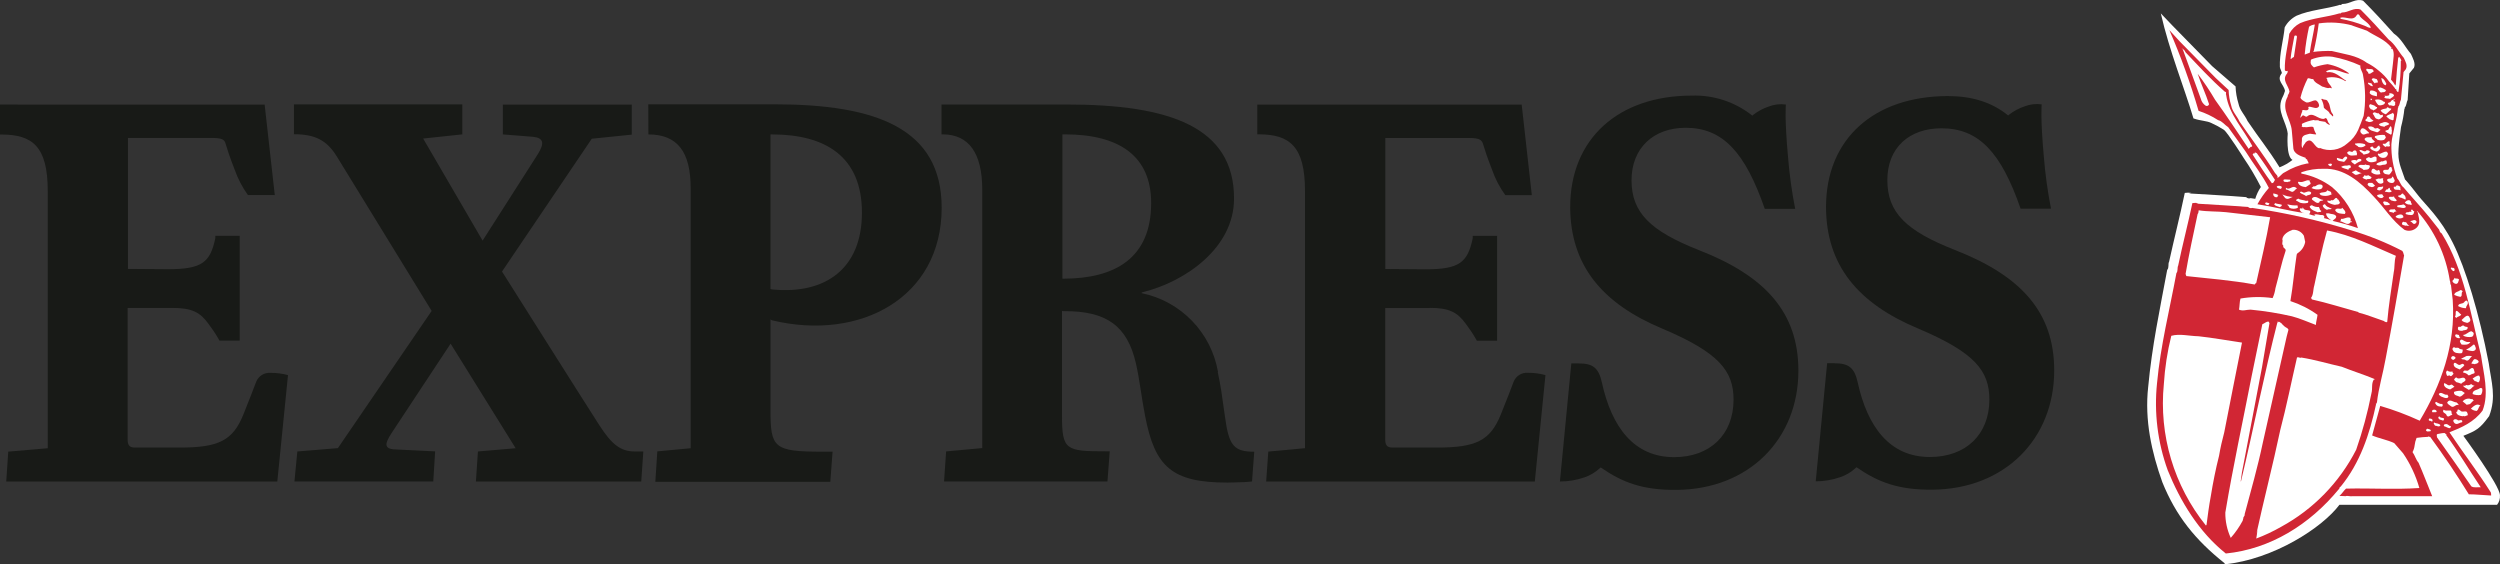
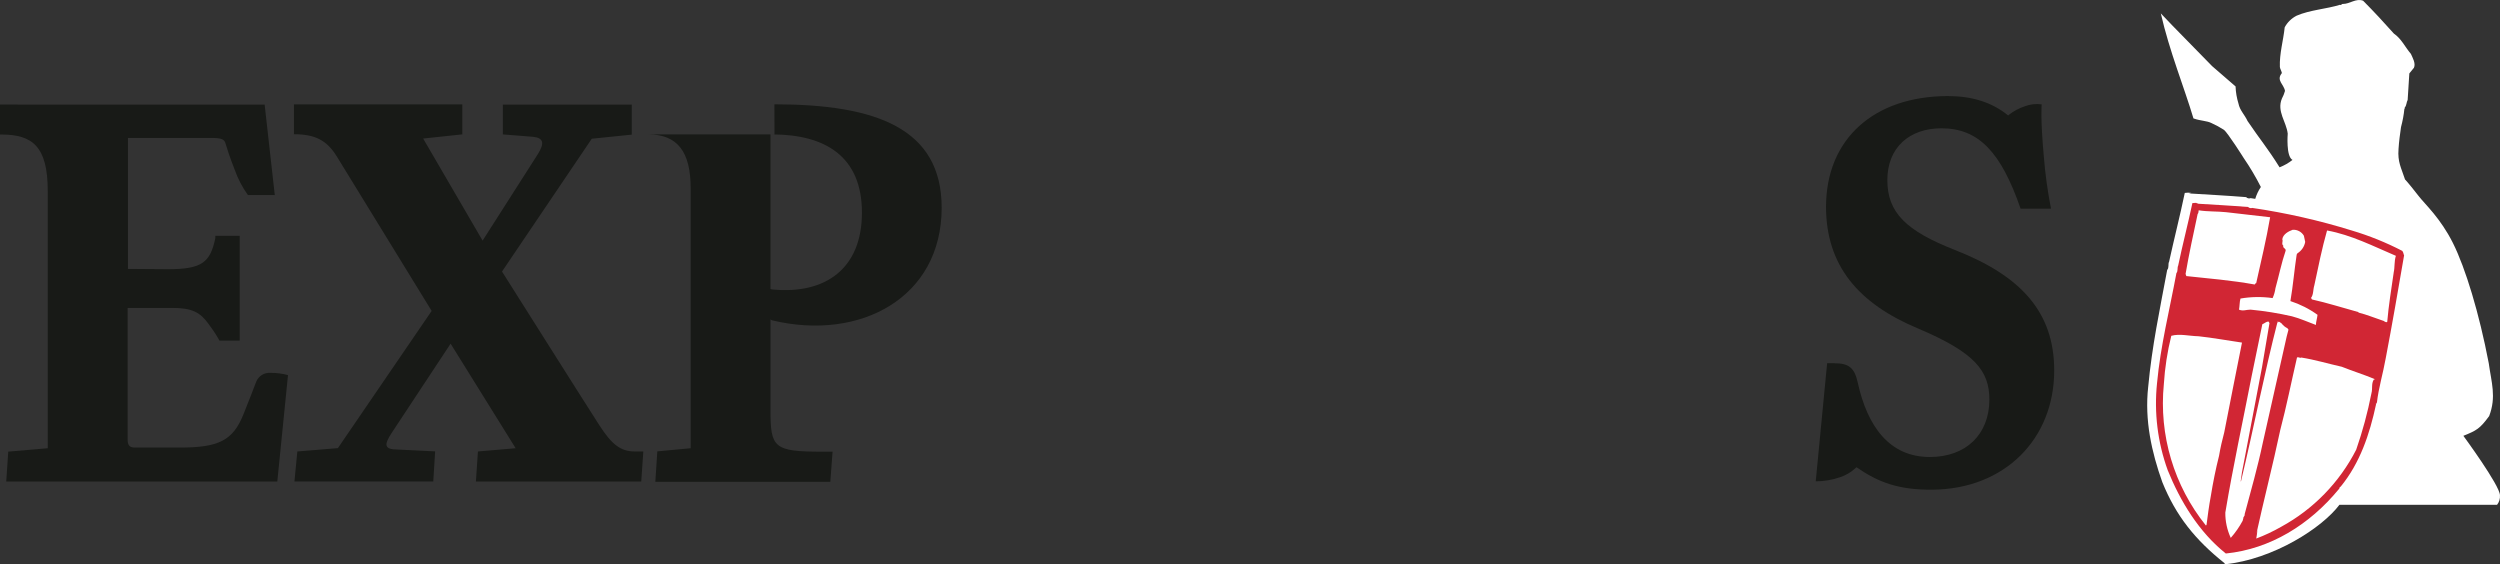
<svg xmlns="http://www.w3.org/2000/svg" id="Layer_2" data-name="Layer 2" viewBox="0 0 493.22 111.33">
  <rect x="0" y="0" width="493.22" height="111.33" fill="#333333" stroke="none" />
  <defs>
    <style> .cls-1 { fill: #fff; } .cls-2 { fill: #181a17; } .cls-3 { fill: #d12634; } </style>
  </defs>
  <g id="Layer_1-2" data-name="Layer 1">
    <g id="Express">
      <path id="Fill-147" class="cls-2" d="M361.94,71.67c2.76,0,3.92,.85,4.56,3.76,1.93,8.81,6.34,14.74,14.25,14.73,7.07,0,11.72-4.42,11.73-11.32,0-5.7-2.9-9.3-14-14-12-5-18.19-12.56-18.23-24,0-13.45,9.47-21.85,24-21.89,4.66,0,8.67,1.15,11.93,3.83,.07-.07,.15-.13,.23-.19,.9-.7,1.92-1.24,3-1.6,1.08-.43,2.24-.56,3.39-.4,0,0-.28,2.58,.42,10.28,.28,3.46,.75,6.9,1.42,10.3h-6c-3.86-11.16-8.27-15.85-15.61-15.86-6.35,0-10.68,3.81-10.68,10.22s3.69,10,13.33,13.79c13,5.07,19.59,12.24,19.59,23.76,0,13.51-9.74,23.4-24,23.53-6.68,.06-10.7-1.44-15-4.43l-.22,.19c-.86,.79-1.89,1.4-3,1.77-1.55,.54-3.19,.82-4.83,.82l2.25-23.31h1.59" />
-       <path id="Fill-140" class="cls-2" d="M311.47,71.7c2.76,0,3.92,.84,4.56,3.75,1.93,8.82,6.34,14.74,14.25,14.74,7.06,0,11.72-4.42,11.73-11.33,0-5.69-2.89-9.3-14-14-12-5-18.18-12.56-18.23-24,0-13.45,9.47-22,24-22,4.32-.14,8.55,1.26,11.93,3.95,.07-.07,.15-.14,.23-.19,.9-.7,1.92-1.24,3-1.6,1.08-.42,2.24-.56,3.39-.4,0,0-.28,2.58,.42,10.29,.28,3.46,.75,6.9,1.42,10.3h-6c-3.86-11.15-8.27-16-15.61-16-6.35,0-10.68,4-10.68,10.36s3.69,10,13.33,13.79c13,5.07,19.59,12.24,19.59,23.76,0,13.51-9.74,23.4-24,23.53-6.68,.06-10.7-1.44-15-4.43l-.22,.19c-.86,.79-1.89,1.4-3,1.77-1.55,.54-3.19,.81-4.83,.81l2.25-23.3h1.59" />
-       <path id="Fill-146" class="cls-2" d="M282.07,60.74c3.86,0,5.46,.87,7.11,3.14,.73,.96,1.4,1.96,2,3l.18,.34h4v-20.68h-4.82c.02,.17,.02,.35,0,.52-1,4.67-2.56,6.08-9.29,6.07l-7.94-.06V27.23h16.65c2,0,2.4,.44,2.63,1.19,.45,1.46,.69,2.26,1.78,5.08,.62,1.78,1.5,3.47,2.61,5h5.23l-2-17.87h-52.16v5.87h.25c6.14,0,9.16,2.36,9.16,11.18v50.74l-7.24,.67-.42,5.91h53l2.1-21c-1.13-.31-2.3-.46-3.48-.45-1.21-.09-2.34,.62-2.79,1.74-.51,1.34-1.27,3.36-2.54,6.49-2.08,5.14-4.87,6.52-12.56,6.52h-8.82c-1.19,0-1.42-.62-1.42-1.69v-25.83h8.78" />
-       <path id="Fill-137" class="cls-2" d="M210.11,26.51c10.69,0,17,4.26,17,13.55,0,10.95-7.24,14.89-17.24,14.92h-.27V26.51h.53m30.17,46.88c-1.35-7.8-7.34-13.97-15.09-15.56,0,0,0-.13,.25-.19,8.43-2.07,18-8.77,18-18.43,.05-14.18-12.75-18.6-33-18.59h-24.71v5.89h.32c5.09,.05,7.68,3.71,7.72,10.78v51.11l-7.13,.66-.41,5.93h32.24l.45-5.95h-.7c-8,0-8.72-.21-8.72-7.13v-20.57c.14,.04,.28,.06,.42,.05,8.34-.05,12.49,2.89,14.18,10.37,.75,3.33,1,6.18,1.78,10.22,1.93,10.16,5.32,13.23,16.27,13.23,1.06,0,1.82-.06,2.56-.07,1,0,2.28-.15,2.28-.15l.44-5.87c-4,0-5-1.17-5.76-6.79-.71-5.1-.79-5.77-1.44-8.94" />
-       <path id="Fill-138" class="cls-2" d="M127.92,26.52c5.78,0,8.35,3.49,8.34,10.64v51.27l-6.58,.62-.39,6h34.52l.45-5.94h-2c-9.61,0-10.26-.75-10.25-8.26v-17.85c.12,.12,.28,.2,.45,.23,17.24,4.08,33.32-4.48,33.32-22.24,0-15.71-13-20.41-33-20.41h-24.88l.02,5.94Zm24.38,0c10.57,0,17.75,4.38,17.75,15.44s-7.23,16.11-17.51,15.16c-.18-.01-.36-.04-.53-.09V26.51h.29Z" />
+       <path id="Fill-138" class="cls-2" d="M127.92,26.52c5.78,0,8.35,3.49,8.34,10.64v51.27l-6.58,.62-.39,6h34.52l.45-5.94h-2c-9.61,0-10.26-.75-10.25-8.26v-17.85c.12,.12,.28,.2,.45,.23,17.24,4.08,33.32-4.48,33.32-22.24,0-15.71-13-20.41-33-20.41l.02,5.94Zm24.38,0c10.57,0,17.75,4.38,17.75,15.44s-7.23,16.11-17.51,15.16c-.18-.01-.36-.04-.53-.09V26.51h.29Z" />
      <path id="Fill-136" class="cls-2" d="M99.21,26.52v-5.88h25.43v5.92l-7.89,.81-17.71,26.2s17,26.93,19.19,30.3c2.44,3.79,4.19,5.2,7,5.2h1.69l-.41,5.93h-32.62l.4-5.93,7.44-.64-12.83-20.63s-9.64,14.62-11.55,17.49c-1.74,2.61-1.48,3.38,1.14,3.4l7.36,.36-.37,5.94h-27.39l.57-5.92,8-.66,18.5-27.07s-15.8-25.71-18.71-30.47c-2-3.24-4.32-4.38-8.46-4.39v-5.88h33.22v5.91l-7.73,.82,11.73,20.14,10.91-17.08c1.36-2.17,1.1-3.18-.95-3.4l-5.92-.47" />
      <path id="Fill-139" class="cls-2" d="M34,60.75c3.85,0,5.46,.84,7.11,3.11,.73,.96,1.4,1.96,2,3l.18,.34h4v-20.68h-4.82c.02,.17,.02,.35,0,.52-1,4.67-2.56,6.07-9.29,6.07l-7.94-.06V27.21h16.35c2,0,2.64,.24,2.87,1,.45,1.46,.75,2.45,1.84,5.27,.63,1.78,1.51,3.47,2.61,5h5.3l-2-17.85H0v5.91H.26c6.13,0,9.16,2.33,9.16,11.14v50.75l-7.79,.67-.4,5.9H54.71l2.11-21c-1.13-.3-2.31-.45-3.48-.44-1.21-.08-2.33,.62-2.79,1.74-.51,1.33-1.27,3.35-2.54,6.49-2.08,5.13-4.87,6.51-12.56,6.51h-8.84c-1.2,0-1.43-.61-1.43-1.69v-25.86h8.79" />
    </g>
    <g id="Character">
      <path id="bg" class="cls-1" d="M438.9,111.13c-5.85-4.65-9.6-9.35-12.3-16-2.11-5.92-3.52-12.24-2.79-18.79,.76-8.13,2.28-15.2,3.75-23.09,.41-.44,.12-1.14,.38-1.64,1-4.55,2.14-9,3.09-13.55,.43-.07,.87-.07,1.3,0l-.48,.1c3.67,.23,7.55,.43,11.28,.73,.23,.24,.58,.32,.89,.2l.91,.14c.25-.83,.62-1.62,1.11-2.34-1-1.97-2.12-3.87-3.37-5.69,0,0-3.2-5.09-3.94-5.6-.76-.49-1.55-.92-2.37-1.29-1-.52-2.12-.42-3.62-.95-1.78-6-4.75-13.28-6.44-20.72l2.3,2.41,7.83,8,4.62,4c.04,1.16,.24,2.3,.58,3.41,.26,1.31,1.24,2.21,1.78,3.41,2.58,3.82,3.9,5.26,6.32,9.14,.92-.36,1.78-.85,2.55-1.46-1.31-.7-.94-5.18-.94-5.18-.26-2.34-2.2-4.38-1.15-6.92,.26-.48,.46-.99,.61-1.51-.19-1.27-1.77-2.09-.65-3.47,.12-.2-.36-.94-.36-1.25-.1-2.68,.69-5.25,.95-7.83,.53-.99,1.36-1.79,2.36-2.3,2.64-1.14,5.86-1.31,8.56-2.15,.23,.17,.32-.2,.55-.16,1.43,0,2.57-1.17,4-.64,2.1,2.11,4.11,4.28,6.08,6.49,1.47,1,2.17,2.61,3.35,4,.32,.73,1,1.87,.6,2.74l-.91,1.12-.33,5.23c-.26,.47-.19,1.07-.58,1.51v.26l-.06-.06c-.12,1.23-.35,2.45-.67,3.64-.19,1.34-.4,2.82-.49,4.33-.2,2.57,.52,3.67,1.28,6,.61,.64,1.77,2.1,2.74,3.34,1.24,1.6,4.26,4.3,6.72,9.22s5.17,13.79,7.06,23.7c.51,3.75,1.54,6.62,.08,10.43-1.85,2.51-2.48,2.84-5.09,3.89,0,0,7.22,9.82,7.22,11.73,.05,.68-.15,1.35-.57,1.88h-31.1c-3.36,4.5-13,10.77-22.65,11.74" />
      <g id="Man">
-         <path class="cls-3" d="M459.26,20.06c-.21-.58-.78-.24-1.08-.58l-.05,.09-.21-.09c.32,.54,.51,1.14,.55,1.76,.38,.49,.93,.58,1.16,1.16,.23,.15,.43,.46,.63,.58,.12-.12,0-.28,0-.43-.66-.63-.42-1.76-1-2.49Z" />
-         <path class="cls-3" d="M476.76,86.39c.76-.11,1.52-.18,2.29-.21,0-.06,0-.09,.06-.12,0,.18,.26,.06,.35,.15,2.69,3.65,5.24,7.48,7.61,11.31,1.42,0,2.95,.18,4.4,.24,.01-.21,0-.41-.06-.61-2.54-4-5.52-7.9-8.16-11.86,2.37-.94,4.86-2,6.54-4.31,1.34-3.47,.15-7.42-.31-10.83-2.09-8.27-3.3-16.88-7.76-24.09-.27-.15-.45-.42-.49-.73l-1.94-2.46c-1.68-2.07-3.47-3.95-5.1-5.9h0c-.64-.49-.66-1.16-1.22-1.74-.83-2.16-1.23-4.46-1.18-6.78,.08-1.37,.52-2.68,.69-3.89,.29-1.09,.5-2.2,.61-3.32l.05,.06v-.24c.35-.4,.3-1,.53-1.37l.52-5.47,.46-.58c.38-.8-.12-1.56-.41-2.23-1.07-1.24-1.7-2.67-3-3.62-1.79-2-3.62-4-5.53-5.9-1.3-.49-2.34,.58-3.65,.58-.2,0-.29,.31-.49,.16-2.46,.76-5.38,.91-7.79,1.94-.91,.47-1.65,1.2-2.14,2.1-.23,2.34-.95,4.68-.87,7.11,0,.28,.44,.31,.55,.18,.04,.22-.02,.45-.17,.62-1,1.24,.37,2.34,.54,3.49-.08,.31-.2,.64-.4,.73h.11c-.05,.23-.14,.44-.26,.64-1,2.31,.82,4.17,1,6.3l.29,3.28c0,1.4,1.51,1.76,2.47,2.13-.12,.27,.2,.21,.29,.36,0,.33,.37,.46,.2,.79l-.17-.06c-1.59,.31-3.11,.91-4.49,1.76-.58,.25-.9,.88-1.42,1.1v-.07c.15-.33-.26-.6-.49-.91-2.2-3.53-4.63-6.69-7-10.15-.49-1.1-1.39-1.92-1.62-3.1-.32-1.01-.49-2.05-.52-3.11l-2.55-2.37-7.11-7.23-2.03-2.22c2.26,5.18,4.18,10.5,5.76,15.93,1.36,.44,2.65,1.05,3.85,1.83,.81,.18,1.28,.94,2,1.4l3.48,4.86c1.47,2.37,3.29,4.62,4.54,7.12-.87,.99-1.63,2.07-2.26,3.22,3.13,.48,6.28,1.3,9.29,1.76l-.43-.12c-.23-.12-.55-.37-.5-.73,.21-.28,.44,0,.67,.09-.12-.06-.23-.18-.18-.31h.15c.26,.64,.95,.34,1.42,.64,0,.28,0,.49-.26,.61,.41,.15,.84,.27,1.27,.36l-.23-.24c.52-.25,1.05,.15,1.57,.05,.31,0,.58,.34,.34,.61,.52,.11,1.03,.27,1.52,.47-.4-.21-1.1-.76-1.07-1.4h.52c.52,.21,1.1,.06,1.45,.55,.09,.48-.44,.61-.7,.94,1.69,.39,3.36,.86,5,1.43-.85-3.15-2.63-5.97-5.1-8.09-1.8-1.34-3.87-2.26-6.07-2.68,0-.06-.06-.21,.05-.27,1.39-.48,2.85-.7,4.32-.67,4.05-.18,7.26,2.59,9.93,5.5,2,2.07,3.67,4.81,6.05,6.54,.85,.38,1.85,.17,2.49-.51,.75-.79,.32-1.94,.14-2.89,0-.12-.23-.21-.17-.37,3.45,3.88,5.7,8.68,6.49,13.81,.17,.31,0,.61,.23,.88l.34,2.92c.61,8.88-2.31,16.79-6.51,23.82-2.52-1.16-5.13-2.14-7.79-2.92l-1.6,5.83c1.42,.61,3,.85,4.37,1.52l1.74,2c1.43,2.1,2.51,4.41,3.21,6.85-4.86,.33-9.58,0-14.47,.12-.46,.4-.78,1-1.3,1.43l1.19,.06c.43-.15,.95,.1,1.42,0h15.69c-.9-2.19-1.74-4.44-2.69-6.6-.55-.64-.7-1.43-1.19-2.1,.22-.4,.36-.84,.41-1.3,.06-.52,.19-1.02,.39-1.5Zm-23.93-49.45l.35,.22c-.3,.12-.46,.51-.81,.66s-.87-.43-1.39-.43v-.36c.69,.58,1.21-.42,1.85-.09h0Zm-2.06-1.55l1.07,.06c.18,.51-.4,.31-.58,.49-.23-.13-.58,.06-.72-.21s.03-.31,.23-.34Zm-.63,1.43c.07,.18-.02,.37-.2,.44-.01,0-.02,0-.03,.01-.26-.12-.73-.12-.73-.51,.31-.16,.68-.14,.96,.06Zm-6.15-7.82c-.11,.18-.29,.31-.49,.36l.05-.12c-2.14-3.19-4.28-6.42-6.54-9.55-1.04-1.78-2.19-3.5-3.44-5.14,.66,2,1.59,3.95,2.25,6-.06,.25-.31,.41-.56,.35-.02,0-.04-.01-.07-.02-.5-.32-.86-.82-1-1.4l-3.54-9.7-.26-.3c.32,.24,.67,.43,.78,.82,2.6,2.73,5,5.38,7.79,7.81,.4,0,.09,.4,.23,.61,.55,3.87,3.42,6.72,5.15,10.07-.02,.24-.28,.15-.35,.21Zm3.52,11.49c-.24-.06-.64-.1-.62-.4,.18-.33,.53,0,.82,0,.05,.1-.12,.2-.2,.4Zm.72-4.32c-1.33-1.79-2.58-3.77-3.82-5.69,.14-.09,.18-.39,.35-.18h.05c-.11-.36,.41-.21,.55,.09,1.22,1.65,2.38,3.38,3.47,5.11-.2,.19-.23,.68-.6,.62v.05Zm.23,2c.38,.03,.74,.15,1.07,.34-.26,0-.14,.24-.21,.36-.3,.13-.66,0-.79-.31,0-.02-.01-.03-.02-.05l-.05-.34Zm1.33,2.71c-.38-.18-.81-.18-1.13-.54l.2-.27c.4,.21,.93,.15,1.36,.36-.08,.16-.17,.37-.43,.4v.05Zm1.1-1.73c-.2-.21-.4-.55-.6-.79,.64,.31,1.34,.47,2.05,.49-.43,.1-.99,.64-1.45,.25v.05Zm.81,1.92c.09-.22-.29-.15-.11-.37-.14-.09-.32-.18-.3-.39,.62,.17,1.25,.24,1.89,.21,.29,.06,0,.33,.2,.46-.52,.27-1.14,.28-1.68,.04v.05Zm3.65-1.07c-.51,.15-1.05,.15-1.56,0-.29-.12-.5-.33-.81-.43,0-.27,.29-.24,.43-.39,.44,.3,1,.24,1.53,.45,.18,0,.26-.09,.46,0l-.05,.37Zm2,1.92c-.64-.28-1.37-.43-1.69-1.13,.09-.21,.44-.43,.64-.18,.29,.15,.61,.23,.93,.24,.52-.18,.26,.64,.72,.73,.04,.38-.46,.17-.6,.29v.05Zm.23-2c-.46,.36-.93-.21-1.3-.43s-.06-.52,.23-.61c.69-.15,1.16,.55,1.85,.55-.09,.28-.58,.06-.78,.4v.09Zm1.56,1.52c-.38-.21-.78-.4-.9-.88,.09,0,.26-.4,.49-.22,.15,.27,.4,.47,.7,.55,.17,.15,.43,.15,.6,.3-.19,.16-.6,.03-.89,.16v.09Zm4.55,1.64l.09,.24c0,.15-.15,.28,0,.37,.06-.06,.18,0,.23,0s-.17,.31-.26,.12c-.55,.89-1.39-.09-2.08-.15,.13-.12,.2-.3,.17-.48,.69,.09,1.21-.5,1.85-.19v.09Zm-1.51-2c.17,.25,.52,.46,.55,.85l-.11,.28c-.73-.06-1.57,0-1.94-.76,.4-.65,1.07,.04,1.5-.47v.1Zm-1-1.7h.15c.11,.18,.17,.39,.31,.58-.14,.52-.66,.33-1,.46-.48-.07-.94-.24-1.36-.49-.09-.09-.09-.21-.14-.33,.2-.1,.61,.21,.78-.13,.64,.33,.78-.92,1.27-.19v.1Zm-2.01-1.82c.26,.18,.87,.15,.75,.67,.09,.09,.23,0,.35-.06-.7,.5-1.6,.62-2.41,.33l-.26-.3c.43-.44,1.38-.04,1.56-.71v.07Zm-2.71-.82c.14,.09,.41,0,.58-.16,.29-.2,.67-.25,1-.12l.18,.18c.06,.29-.1,.58-.38,.67-.61,.14-1.26,.07-1.82-.21l.44-.36Zm-1.45,2c-.35-.36-1-.43-1.27-.79,.29-.36,.54,.09,.86,.06s1-.52,1.37,0c.02,.54-.66,.39-.98,.66l.02,.07Zm.5-3.1l.34-.21c.06,.15-.23,.06-.23,.21s.32,.43,.21,.67l-.93,.61c-.62-.06-1.39-.28-1.54-.95,.12-.24,.32,0,.53-.06,.56,.06,1.1-.42,1.61-.34v.07Zm20.79,6.08l-.12,.43c-.23,.46-.78,.22-1.13,.22-.14-.13-.4,0-.46-.25,.12-.43,.64-.09,.84-.39,.09,0,.23,.15,.32,0s-.09-.13-.12-.15c.31-.66,.37,.23,.66,.07v.07Zm-3.24-.79l-.17-.3c.4-.27,.84-.09,1.24-.31,.21,.1,.53,.25,.5,.55-.42,.38-1.05,0-1.62,0l.05,.07Zm2.58-1.12c0,.17,.07,.33,.2,.45,0,.16-.17,.13-.26,.18l-.09-.09c-.37,.04-.73-.08-1-.33l-.05-.06c.24-.37,.87-.71,1.19-.22v.07Zm-1.49-1.49c.32,.2,.5,.57,.46,.94l-.11,.13c-.18-.19-.5-.22-.73-.37-.25,0-.49-.11-.66-.3,0-.18,.21-.18,.34-.18,.31-.05,.4-.53,.69-.29v.07Zm-.6-1.4c-.06,.24,.11,.46,0,.64-.41-.31-1.33,.21-1.3-.67,.11-.18,.26,.06,.38-.06,.24-.5,.62-.14,.91,.02v.07Zm-1.35,1.89c.2-.1,.14,.12,.2,.21s.44,.36,.44,.58c-.35,.24-.76,0-1.1-.06-.14-.18-.44-.27-.46-.54,.18-.39,.65,.01,.91-.26v.07Zm-1.76-.89c.21-.18,.26-.67,.58-.54l.32-.34c.29,.1,.06,.52,.38,.52l.14,.21c-.45,.35-.96,.02-1.43,.08v.07Zm2.01-2.37c.01,.3-.22,.55-.52,.56-.05,0-.1,0-.14-.01-.38-.01-.71-.24-.87-.58,.23-.55,1,0,1-.67,.32,0,.32,.39,.49,.64l.04,.06Zm-.43-2c-.16,.35-.38,.66-.67,.91-.46-.09-1.09,0-1.21-.7,.23-.58,1.09,.1,1.21-.58,.03-.15,.18-.25,.33-.22,.11,.02,.2,.11,.22,.22,0,.02-.13,.23,.08,.31l.04,.06Zm-7.36-5.21c.63-.14,1.28-.1,1.89,.1,0,.09,.26,.21,.09,.3-.38,.32-.89,.41-1.36,.25-.22-.35-.77-.32-.66-.75l.04,.1Zm.35,2.28c-.66,0-1.47,.34-1.94-.42,0-.28,.32-.34,.52-.36,.17,.1,.36,.14,.55,.12,.12-.36,.75-.4,.78,0-.03,.17,.2,.32,.05,.53l.04,.13Zm3.94-11.62c-.5-.12-1.19-.15-1.46-.67,.12-.15,0-.43,.26-.48,.44-.03,.87,.13,1.19,.43v.72h0Zm1.19,1l.37,.12c.09,.24-.14,.46-.32,.52s-.66,.27-1,.06c-.28-.29-.49-.63-.63-1,.5-.16,1.05-.09,1.5,.18l.08,.12Zm-2.18-.37c-.05,.13-.14,.13-.26,.13v-.31c.08,0,.15,.01,.22,.04l.04,.14Zm-.63-2.92c-.09-.09-.23-.3-.09-.39s.46,.28,.55,0c.05,.28,.34,.4,.34,.67-.35,.09-.61-.21-.84-.4l.04,.12Zm.29,3.84c.37,.15,.87,.18,1.1,.52,.05,.12,.28-.07,.26,.15s-.46,.45-.76,.58c-.1-.15-.28-.23-.46-.22-.2-.24-.46-.51-.32-.88l.18-.15Zm1.73,1.91l.35,.28,.32-.12c.09,.05,.11,.21,.11,.36-.32,.24-.66,.76-1.13,.49-.55-.06-.52-.73-.9-1,.28-.68,.75,.02,1.21-.13l.04,.12Zm-.25,2.8l.55,.36c-.23,.15-.38,.43-.67,.49-.64-.27-1.56-.24-1.79-1.09,.48-.18,1.02-.05,1.36,.33l.55-.09Zm1.41,1.49l.2,.33c-.08,.2-.21,.38-.37,.52-.45,.15-.93,.12-1.36-.06-.09-.31-.7-.31-.38-.7,.6-.2,1.24-.27,1.87-.21l.04,.12Zm-2.6,.43c0,.36,.49,.48,.63,.82-.42,.27-.94,.3-1.39,.09-.2-.21-.72-.36-.63-.73,.34-.43,.91-.18,1.35-.3l.04,.12Zm.31,1.94c.12,.24,.38,.15,.55,.09s.32-.51,.64-.48c.09,.12,0,.33,.2,.36-.04,.42-.36,.75-.77,.82-.44-.15-1-.25-1.25-.73,.13-.24,.47-.36,.59-.18l.04,.12Zm1.08,1.25c.52,0,1-.55,1.59-.43l.2,.27c.09,.34-.2,.64-.4,.82-.39,.19-.86,.16-1.22-.09-.16-.2-.56-.45-.21-.69l.04,.12Zm1.44-1.34c-.31-.11-.56-.34-.69-.64,.2-.09,.43,.06,.64-.09s.37-.45,.69-.45c.2,.27-.11,.58,.14,.81-.04,.46-.46,.13-.82,.25l.04,.12Zm-.2-3.19c.21-.1,.42-.18,.64-.24l.4-.7c.38,.09,.18,.61,.32,.88-.11,.31,.09,.67-.23,.79-.44-.31-.97-.39-1.17-.85l.04,.12Zm-.06-.79c-.37-.18-.93-.06-1.16-.52,.29-.27,.61-.24,1-.43,.4-.08,.81,.06,1.07,.37-.23,.24-.66,.28-.95,.46l.04,.12Zm-.84-3.23c.32-.33,.72-.33,1.19-.43,.23-.58,.46,.16,.87,0,.14,.06,0,.15,0,.25l-1,.91c-.46-.13-.86-.43-1.1-.85l.04,.12Zm.7-2.61c.09-.03,.16-.1,.2-.18,0-.13-.26-.22-.31-.22,.35,.14,.74,.14,1.09,0,.09-.12,.11-.28,.06-.42,.38,0,.78,.05,.93,.42-.06,.31-.53,.46-.78,.7-.47-.15-1,.06-1.23-.42l.04,.12Zm.37-2.4c-.43,0-.66-.46-.78-.82l-.14-.58c.58,.09,.75,.67,1,1.09l-.08,.31Zm0,1.06c-.2,.46-.61,.24-.95,.39-.35-.09-.44-.51-.7-.73,.16-.17,.38-.27,.61-.27,.36,.11,.69,.28,1,.49l.04,.12Zm-2.11-1.37c-.29-.15-.46-.58-.69-.79,.17-.52,.72-.12,1-.09,.13,.19,.21,.4,.23,.63-.15,.1-.41,.01-.58,.13l.04,.12Zm-1.37-2.01c.09-.4-.73-.58-.26-.95,.4,.25,1.36-.21,1.3,.64-.37,.04-.61,.56-1.04,.31Zm-.23,8.63c.34-.33,.58,0,.72,.31l.55,.39c-.23,.13-.72,.4-1.1,.19-.15-.13-.41,0-.5-.25s.39-.27,.33-.63h0Zm.34,2.99v.24c-.46-.18-1,.52-1.42,0-.22-.16-.31-.45-.21-.7,.12-.1,.15-.34,.35-.34,.59,0,.88,.55,1.28,.82v-.02Zm-.48,3.56h0c.2-.06,.6,0,.69,.24-.15,.51-.81,.45-1.24,.61-.18-.39-.67-.46-.84-.85,.43-.31,1.04,.54,1.39,.02v-.02Zm-.21,2.74c.26,.34,1.18-.12,.81,.7-.23,.49-.75,.31-1.13,.43-.29-.34-.75-.39-1.07-.73,.26-.53,.96-.11,1.39-.33v-.07Zm.14-.94s0-.13,0-.18c.26-.1,.55-.46,.81-.13,.46,.09,.9-.58,1.27-.09v.43c-.03,.1-.03,.2,0,.3-.72,.26-1.55,.42-2.08-.32h0Zm1.43,1.81c.43,.06,.58,.64,1.07,.24,.32,.13,.17,.58,.34,.82-.62,.22-1.31,.08-1.8-.36,.04-.25,.04-.68,.39-.68v-.02Zm.63-.88c.14-.36,.67-.31,.95-.58,.38,.24,1.13-.69,1.08,.24h.05c-.05,.61-.78,.34-1.13,.55-.32,.08-.66,.03-.95-.14v-.07Zm3.39-8.85c-.12,.39-.53,0-.76,0l-.69-.55c.32-.48,1-.39,1.39-.85l-.12,.15c.49,.23,.12,.87,.18,1.27v-.02Zm.31-2.89c-.29,.54-.69,0-1.16,.15l-.28-.34c.05-.43,.58-.09,.58-.54,.17-.06,.29-.31,.49-.21v-.06l.23-.18s-.06,.18,0,.18v.06s-.38,.09-.18,.24,.32,0,.32,.21c-.03,.17-.03,.34,0,.51v-.02Zm-10.79-17.19c1.09-.24,2.46,.79,3.18-.45,.26-.46,.61,0,.66,.24,.7,.82,1.74,1.22,2.15,2.19-.41,.16-.82-.24-1.22-.36-1.54-.62-3.14-1.08-4.78-1.37v-.25h.01Zm2.34,1.59l2.87,1c1.62,1.09,3.56,1.67,4.89,3.4-.06,0-.12,0-.14,.06s.11,.09,.17,.12l.09-.05c.49,.85,.18,2,.11,3l-.37,3.11c.33,.36,.61,.75,.84,1.18l.11-.27c.12-1.67,.26-3.44,.46-5.17,.05-.09,.11-.18,.18-.25,.22,.23,.38,.51,.46,.82h-.12c.02,2.04-.14,4.07-.46,6.08l-.09,.06c-.17,0-.23-.21-.34-.34,.14-.3-.26-.12-.26-.39-.36-.47-.75-.91-1.16-1.34-.57-.79-1.24-1.5-2-2.1-.74-.64-1.56-1.18-2.43-1.61-2-1.49-4.55-1.7-6.89-2.31-1.22-.03-2.44,.03-3.65,.18v-.11h.09c.43-1.82,.76-3.66,1-5.51,2.2-.32,4.45-.18,6.6,.4l.04,.04Zm-8.54,.21c.33-.25,.72-.4,1.13-.43-.29,1.88-.75,3.71-1,5.56l-1,.37c.15-1.8,.47-3.74,.87-5.54v.04Zm-3,6c-.29,0-.46,.43-.66,.34,.14-1.46,.49-3,.75-4.5,.21-.22,.58-.1,.5,.24l-.59,3.92Zm5.1,18c-1.13-.07-1.45-2.44-2.78-1.19-.15,.34-.52,.58-.55,1l-.11,.09c-.3-.49,0-1.37-.09-1.79,.14-.82,1-.82,1.59-1l1.13,.15,.12-.06c-.27-.43-.46-.91-.58-1.4-.53-.21-1.1,.13-1.71,0-.23,.06-.48,0-.66-.15h.17c0-.12-.14-.33,0-.52,.72-.35,1.5-.6,2.29-.73,.37,.21,.78-.12,1.07,.18l1.19,.19c.22,.27,.51,.48,.84,.6,.2-.15-.18-.24-.14-.43v.06c-.29-.18-.26-1.37-.93-.82-1.24,.15-2.17-1.49-3.38-.45-.41,.15-.69-.55-1-.06l-.35,.33c.15-.52,.32-1.07,.5-1.52h-.22c.46-.21,1.07,.31,1.42-.27l-.09-.22,.09,.1v-.06l-.12-.12,.17-.13c.67,0,1.65,.67,2-.15,0-.45-.23-.86-.61-1.09-.72-.06-1.27,.54-1.94,.39-.41-.24-1-.49-1.13-.94,.34-1.32,.82-2.59,1.44-3.8,.38-.1,.67,.21,1.08,.15,.31,.79,1.18,1,1.76,1.46,.49,.09,.95,.42,1.45,.27,.14-.09,.32,.15,.46,.06-.14-.64-.93-1-.93-1.83-.06-.09-.23-.09-.11-.21,1.27-.3,2.6-.06,3.7,.64,.05,0,.11,0,.17-.06-1.16-.7-2.25-1.95-3.73-1.67h0l-.26-.15c1.39-.95,3,.18,4.43,.43l.11-.1c-1.26-.9-2.7-1.51-4.22-1.79-.92,.12-1.82,.33-2.69,.64-.4-.34-.78-.64-.61-1.31-.06-.12,.06-.21,.11-.27,1.32-.51,2.74-.69,4.14-.52,1.91,.35,3.77,.93,5.53,1.74-.11,.73,.46,1.21,.52,1.91,.5,2.64,.54,5.35,.12,8-.37,1-.69,1.86-1.09,2.8-.47,1.05-1.2,1.95-2.12,2.64-1.5,1.35-3.65,1.69-5.49,.88l.04,.1Zm2.29,3.52c-.24,0-.53-.09-.61-.33s.29-.06,.41-.18c.11,0,.34,0,.31,.24-.03,.07-.08,.13-.15,.17l.04,.1Zm1.07-1.36c.05-.07,0-.18,.05-.28l1.08,.28c.17-.22,.72-.95,.95-.25-.17,.28-.39,.54-.64,.76-.53-.16-1.22-.04-1.48-.61l.04,.1Zm2.34,2.1c-.46-.25-1.07-.25-1.48-.61,.35-.21,.76-.29,1.16-.24,.23-.1,.87-.22,.73,.33,0,.26-.45,.05-.45,.46l.04,.06Zm1.57-1.8c.12-.31,.47-.47,.79-.35,.05,.02,.09,.04,.13,.07v.31c-.46,.15-.89,.39-1.27,.7-.27-.25-.67-.36-.73-.73,.32-.18,.69-.21,1.04-.1l.04,.1Zm-.21,2.8l-.75-.55c.23-.18,.58-.21,.81-.39,.34,.28,.74,.47,1.16,.58-.36,.01-.82,.41-1.26,.3l.04,.06Zm1.33,.48c.21,0,.35-.3,.44-.45,.22,.15,.5,.15,.72,0l.67,.39c-.09,.61-.75,.21-1,.49-.32-.16-.72-.16-.82-.53v.1Zm1.53,1.89c-.12-.18-.61-.31-.44-.64s.58-.12,.87-.18l.55,.54c-.25,.31-.68,.39-1.02,.18l.04,.1Zm1.88-1.61c.24-.08,.5-.12,.75-.13-.26,.31,.29,.8-.2,1-.27,.14-.61,.1-.84-.1l-.53-.61c.25-.12,.51-.21,.78-.26l.04,.1Zm.72,1.58c-.02,.28-.22,.51-.49,.58-.18,.24-.46,.06-.7,0v-.06c.06-.77,.69-.35,1.15-.62l.04,.1Zm-.49,2.25c-.26-.12-.78-.28-.69-.64,.31-.11,.63-.16,.95-.15,.23,.12,.15,.45,.41,.49-.31,.05-.31,.41-.71,.2l.04,.1Zm.46,.82c.15-.39,.55-.09,.84-.09l.55,.43c-.2,.27-.55,.18-.9,.21s-.38-.44-.53-.65l.04,.1Zm1.19,1.7c.11-.52,.69-.21,1.07-.39l.4,.51c-.23-.09-.4,0-.6,.25-.33-.25-.85-.04-.91-.47l.04,.1Zm1.36,1.28c-.09-.06,0-.15-.06-.24,.41-.34,1.45-.7,1.54,.18-.46,.33-1.08,.31-1.52-.04l.04,.1Zm1.94,1.67c-.23-.21-.93-.09-.72-.6s.46,0,.75-.18c.2,.24,.41,.79,.84,.76-.31,.03-.62,0-.91-.1l.04,.12Zm2.11-.63c-.2-.07-.17,.24-.34,.21-.5,.09-.43-.46-.9-.43,.14-.24,.49-.18,.73-.33,.2,0,.49,.09,.55,.36-.11-.06-.08,.02-.08,.09l.04,.1Zm3.59,39.47c.38,.15,.87,.09,1.13,.46-.23,.48-.69,.09-1.07,.09-.15-.25-.42-.51-.1-.65l.04,.1Zm.7-1c0-.14,.1-.25,.23-.28,.18,.49,1.36,.06,.75,.85-.39-.19-.91-.13-.97-.64v.07Zm8.38,13.71c-.58-.06-1.33,.15-1.85-.18-2.29-3.32-4.43-6.39-6.77-9.67,0-.24-.21-.61,.17-.67s.87-.21,1.36-.18c.14,.09,.21,.36,.44,.27l-.18,.1c2.45,3.36,4.45,6.77,6.79,10.26l.04,.07Zm-6-11.67c-.46,.06-.78-.28-1.21-.37-.09-.09-.09-.24,0-.33,.04-.04,.09-.06,.14-.06,.6-.21,.72,.36,1.21,.39,0,.08,0,.27-.2,.3l.06,.07Zm-.72-2.5c-.11-.55-1-.46-.61-1.13,.38,.27,.7,.12,1.16,.16,.64-.13,.23,.63,.61,.88-.47-.1-.82,.69-1.22,.02l.06,.07Zm.95-1.73c-.29-.31-.78-.43-.84-.85,.52-.82,1.16,0,1.83,0,.2,.14,.35,.33,.46,.55-.64-.29-.96,.62-1.51,.23l.06,.07Zm1.05-17.46c-.12-.1-.35-.18-.35-.4,.29-.21-.05-.88,.29-1.06,.41,.12,.58,.58,.93,.7-.15,.45-.68,.35-.93,.69l.06,.07Zm1.56,1.64l.52,.1c.12,.09,.06,.27,0,.39-.32,.34-.69,.15-1,.36-.35,0-1,0-.84-.58-.01-.12,.08-.23,.2-.24,.01,0,.02,0,.03,0,.34,.27,.6-.53,1.03-.1l.06,.07Zm-1.8,1.64c.21-.27,.41,.09,.64,0,.12,.21,.06,.52,.32,.61-.31,.11-.65,.05-.9-.16-.13-.14-.17-.34-.12-.52l.06,.07Zm2.17,1.41h.76c-.38,.63-1.1,.57-1.74,.51-.17-.19-.29-.42-.35-.67,.26-.74,.81,.09,1.27,.09l.06,.07Zm.38,9.48c-.29-.39-.84-.39-1.07-.85,.17-.05,.43,.13,.58-.15,.34,.13,.72,.06,1-.18,.2,.18,.44,.3,.7,.36-.54,.14-.66,.81-1.27,.75l.06,.07Zm.84,1.86c.03,.12,.14,.21,.26,.21-.55,.18-.61,.88-1.27,.76l-.12,.13-.87-.73c.36-.42,.92-.61,1.46-.52,.08,.14,.25,.05,.48,.08l.06,.07Zm-.87-4.72c-.2-.43-.72-.51-1.06-.61,.2-.76,.77-.06,1.15-.48,.26-.19,.75-.74,1-.1,0,.28,.4,.73-.12,.82s-.56,.4-1.03,.3l.06,.07Zm-.64-3.07c-.17-.21-.58,0-.77-.27,.31-.1,.69-.37,1.07-.52,.36-.05,.73-.03,1.09,.06-.49,.24-.69,1.3-1.45,.66l.06,.07Zm-.14,1c-.2,.39-.58,.51-.9,.88-.49-.25-1.24-.34-1.22-1.1,.23-.54,.61,.06,1,.19s.74-.52,1.06,0l.06,.03Zm-1.56,2.45c.52,.64,1.45-.52,1.79,.46-.09,.45-.64,.43-.84,.79-.32-.14-.66-.25-1-.33l-.44-.46c.14-.21,.2-.46,.49-.46Zm1.1,2.71l.54,.36c-.29,.27-.61,.67-1,.73-.4-.24-1.24-.18-1.13-.95,.51-.2,1.05-.26,1.59-.19v.05Zm0,6.14c-.52,0-1,.63-1.5,.15-.12-.18-.38-.43-.14-.64s.43-.09,.63-.06l.23,.18c.29,0,.82-.24,.82,.21l-.04,.16Zm.21-1.25l-.06,.06c-.52-.06-1.13-.18-1.3-.76,0-.15,.14-.12,.2-.18s0-.43,.18-.4,.43,.19,.61,.37c.4,.18,1.15-.28,1.21,.39,.15,.06,0,.28,.09,.36-.33,.08-.65,.39-.97,.11l.04,.05Zm2.78-1c-.46,.02-.91-.14-1.25-.45,.47-.43,1.19-1.16,1.89-.58-.42,.16-.33,.73-.68,.95l.04,.08Zm1-4.32c.06,.4-.04,.81-.26,1.15-.55,.12-1.13,.06-1.65-.15-.06-.82,.92-.76,1.42-1.15,.14-.08,.35-.08,.46,.07l.03,.08Zm-.46-2.31c0,.33,0,.79-.32,1-.23,0-.41-.28-.7-.24l-.43-.52c.35-.21,.81-.61,1.28-.58l.17,.34Zm-.95-2.55c-.27-.19-.53,0-.76-.22,.26-.27,.32-.7,.67-.82,.31,.01,.6,.17,.78,.43,.03,.34-.35,.49-.72,.53l.03,.08Zm.11-3.29c.14,.43-.29,.67-.64,.67-.43-.03-.86-.13-1.27-.28,.54-.26,1.03-.59,1.47-1,.3-.05,.3,.32,.41,.53l.03,.08Zm-.41-2.77c.02,.24-.1,.48-.31,.61-.55,.12-1.11,.07-1.63-.15l-.14-.21c.61,0,1-.61,1.62-.73,.14,.12,.35,.12,.48,.4l-.02,.08Zm-.69-2.91c.18,.45-.23,.69-.58,.79-.4-.13-.87-.15-1.1-.58,.49-.36,1.24-1.52,1.65-.29l.03,.08Zm-.49-3.41c.2,.61-.35,.76-.32,1.3-.55,0-1.09-.15-1.56-.42,.08-.61,.84-.37,1.16-.73,.16-.19,.45-.57,.69-.19l.03,.04Zm-1-2c-.38,.36,.06,.85-.43,1.06-.42-.07-.84-.2-1.22-.39,.11-.64,.84-.58,1.19-.94,.19-.02,.37,.07,.47,.23v.04Zm-2.09-4.65c.19-.08,.42,0,.5,.2,0,.02,.02,.05,.02,.07l-.06,.33c-.29,.13-.46-.18-.64-.39s.07-.28,.19-.3v.09Zm.07,2.67c0-.33,.52-.36,.32-.76,.2,.36,.75,0,1,.39-.14,.37-.14,.8-.58,.85-.33-.03-.61-.24-.73-.54v.06Zm.46,13.08c.34,.06,.75-.15,1,.24l.58,.12c0,.28,0,.76-.37,.73-.58,0-1.3,0-1.57-.61-.12-.16-.09-.38,.06-.51,.09-.07,.2-.09,.31-.07v.09Zm.16,2c0,.21-.23,.21-.35,.39-.24,.01-.45-.13-.52-.36,.13-.57,.68-.42,.88-.08v.05Zm-1.6,2.52c.29,.21,.66,.26,1,.15,0,.18,.09,.35,.23,.46-.23,.18-.46,.76-.84,.3-.17,0-.32,.31-.49,0s0-.31-.18-.43c.06-.23,.06-.44,.29-.53v.05Zm-.5,2.5c.37,.09,.66,.6,1.13,.3,.31-.21,.54,.25,.77,.37l-.86,.54c-.46-.12-1.07-.36-1.22-.91,.07-.14-.02-.39,.19-.35v.05Zm.5,2.27c.12,.13,.32,.37,.09,.52h.06c-.43,.3-1-.06-1.45-.22-.11-.18-.43-.21-.37-.51,.53-.53,1.05,.38,1.68,.16v.05Zm-2.12,1.46c.35,.13,.64,.4,1.07,.34,.23,.12,.15,.36,0,.52-.46,0-1,0-1.27-.55-.09-.07-.11-.2-.04-.29,.06-.08,.16-.1,.25-.07v.05Zm-.85,1.62c.14-.25,.93-.21,.84,.3-.2,.12-.46,0-.69,.06s-.25-.26-.14-.41v.05Zm-.56,1.61c.23,0,.55,0,.61,.33,0,.58-.4-.06-.66,.1-.17-.15-.08-.39,.06-.48v.05Zm-.44,2c.23,.09,.61,.05,.69,.33s-.34,.12-.52,.21c-.16,.02-.32-.05-.41-.18,0-.18,.13-.34,.3-.4l-.06,.04Z" />
-       </g>
+         </g>
      <path id="Shield" class="cls-3" d="M473.93,49.49c-3.17-1.64-6.48-2.98-9.9-4-6.44-2-13.02-3.49-19.69-4.47-.28,.1-.6,.03-.81-.18-3.38-.28-6.91-.46-10.25-.67l.44-.1c-.39-.06-.8-.06-1.19,0-.87,4.14-1.94,8.19-2.8,12.32-.23,.46,0,1.09-.35,1.49-1.33,7.18-3.13,14.29-3.82,21.68-.61,5.83,.11,11.71,2.11,17.22,2.46,6.08,6.14,12.19,11.46,16.42,8.75-.88,16.53-5.69,22.26-12.66,.23-.12,.09-.48,.38-.51,3.85-4.71,5.73-10.37,7-16.27l-.09-.1c.21,.1,.17-.27,.26-.24,.3-2.77,1.22-5.81,1.74-8.76,1.28-6.69,2.43-13.38,3.62-20.28-.14-.24-.11-.61-.37-.89Zm-25,7.33c.67-2.4,1.19-5,2-7.36,.06-.54-.61-.45-.46-1-.43-.3,0-.88-.2-1.25,.14-1,1.22-1.58,2.06-1.88,.9-.05,1.75,.4,2.2,1.18l.26,1.22c-.17,.93-.73,1.75-1.54,2.25l-.14,.24c-.46,3-.73,6.26-1.24,9.18,1.91,.62,3.72,1.53,5.35,2.71-.05,.58-.32,1.46-.32,2-1.59-.58-3.09-1.28-4.74-1.71-2.68-.61-5.4-1.05-8.14-1.31-.87,0-1.5,.34-2.29,0,.14-.7,.09-1.49,.29-2.19,2.1-.36,4.23-.39,6.34-.09,.28-.62,.47-1.28,.56-1.95v-.04Zm-15.36-14.6c.2-.18,.14-.48,.2-.73,1.74,.28,3.65,.19,5.39,.37l8.71,1c-.75,4.38-1.77,8.6-2.75,13-.17,0-.23,.21-.29,.27-4.52-.82-9-1.18-13.55-1.67,.12-.21-.11-.24-.09-.43,.69-4.04,1.53-7.82,2.37-11.77v-.04Zm4.24,47.63c-.67,2.64-1.22,5.38-1.65,8.06-.35,1.85-.61,3.86-.84,5.65l-.12,.12c-6.31-7.85-9.29-17.86-8.3-27.88,.2-3.22,.69-6.42,1.47-9.55,1.65-.46,3.53,.05,5.38,.09,2.84,.3,5.76,.85,8.57,1.25-1.16,5.87-2.37,11.83-3.5,17.7-.41,1.53-.76,3.05-1.02,4.6v-.04Zm4.78,12.35l-.14,.54c-.65,1.21-1.44,2.35-2.35,3.38-.72-1.57-1.09-3.27-1.07-5,1.51-9.06,3.5-18.19,5.21-27l2.09-10.15c.43-.15,.75-.55,1.24-.52l.17,.3-1.48,8.74-3.62,19c-.25,1.15-.45,2.3-.58,3.47h.06c2.52-10.52,4.54-21.1,7.23-31.54h.06c.06,.1-.17,.12,0,.21,.14-.39,.49,.06,.72,.18,.3,.41,.7,.73,1.15,.95l.21,.28-.35,1.33-4.72,21c-1,4.78-2.34,9.43-3.58,14.08,.09,.36-.29,.48-.26,.79v-.04Zm25.72-27.31c-.52,.91-.18,1.73-.46,2.73-.74,3.77-1.74,7.47-3,11.1-3.29,6.45-8.46,11.76-14.82,15.22-1.57,.9-3.21,1.67-4.9,2.31,.11-.56,.19-1.14,.23-1.71h0l-.29,1.16c1.53-7,3.33-13.9,4.8-20.87,1.22-4.62,2.2-9.55,3.3-14.29,.32-.18,.58,.18,.84,0,2.72,.43,5.3,1.22,8,1.82,2.11,.85,4.31,1.52,6.43,2.41l.05,.12h-.18Zm3.94-21.14c-.46,3.22-1,6.48-1.28,9.76-.32,.21-.61-.24-.92-.27-1.57-.52-3.1-1.16-4.7-1.56l-.11-.12c-3-.82-6.05-1.8-9.15-2.49,.06-.13-.09-.19-.18-.25,.55-.7,.41-1.67,.67-2.49,.78-3.65,1.53-7.39,2.52-10.86,4.81,.88,9.11,3.1,13.58,5-.36,1.1-.18,2.22-.44,3.32v-.04Z" />
    </g>
  </g>
</svg>